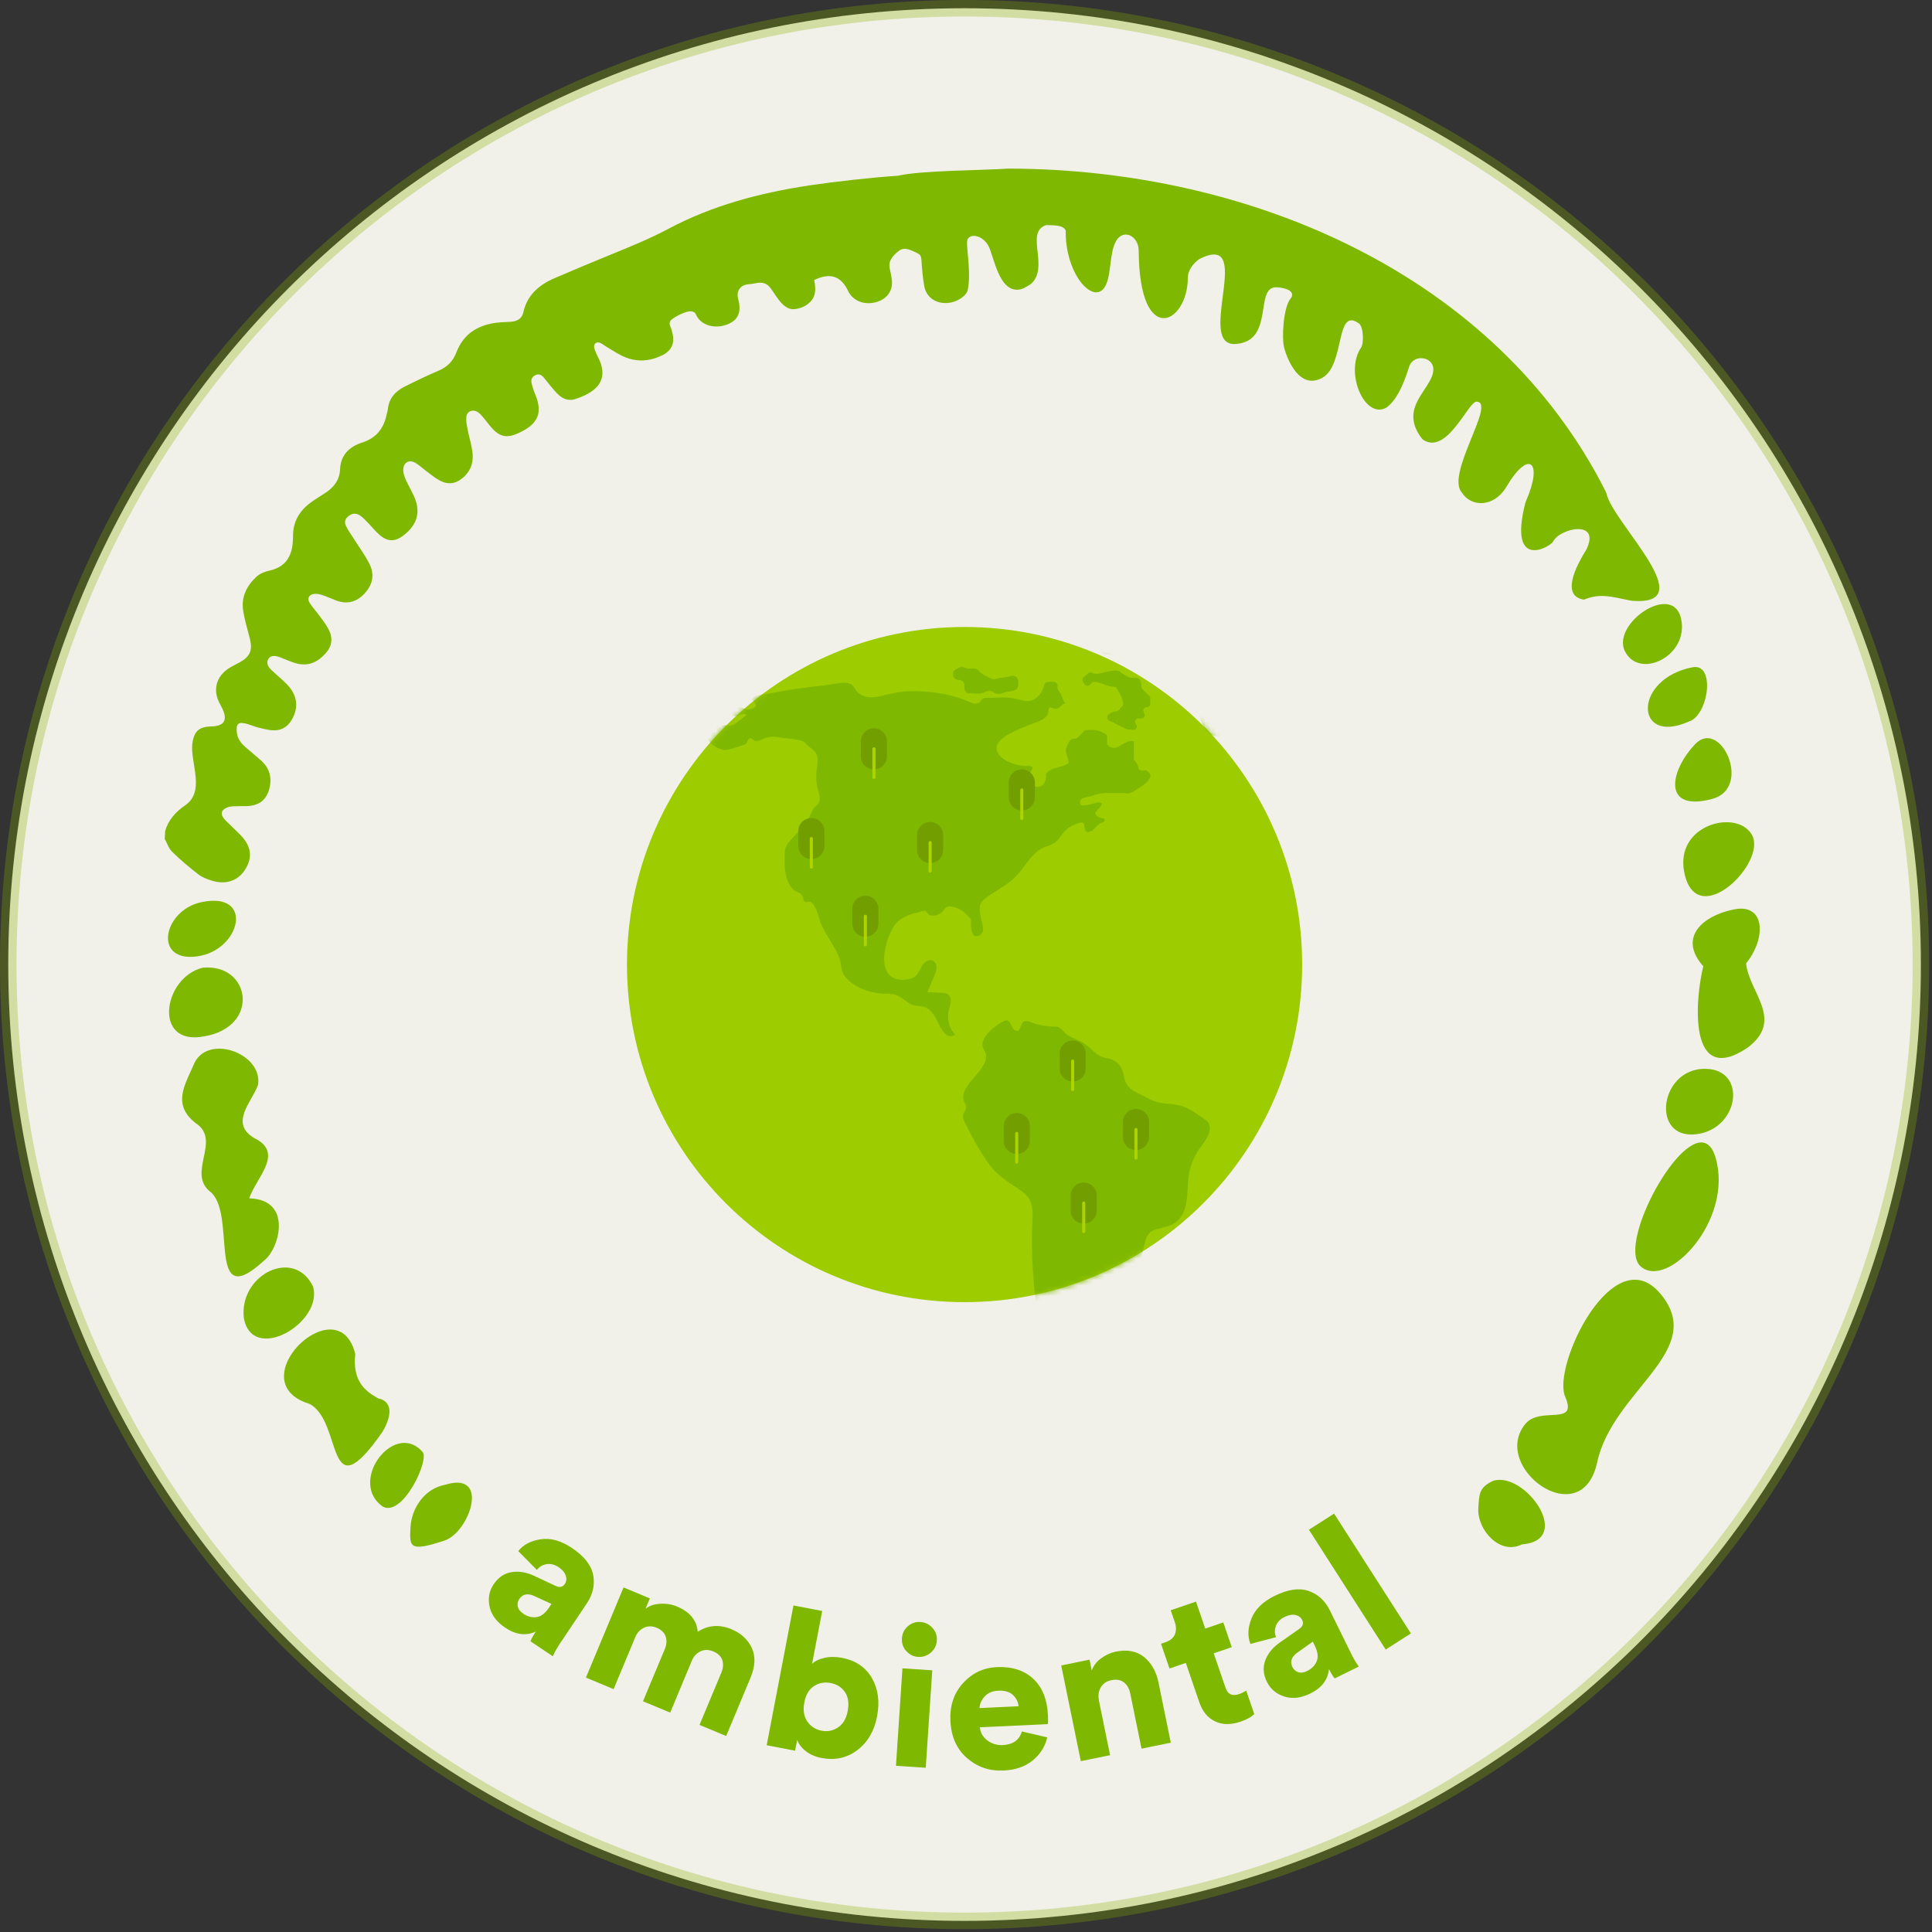
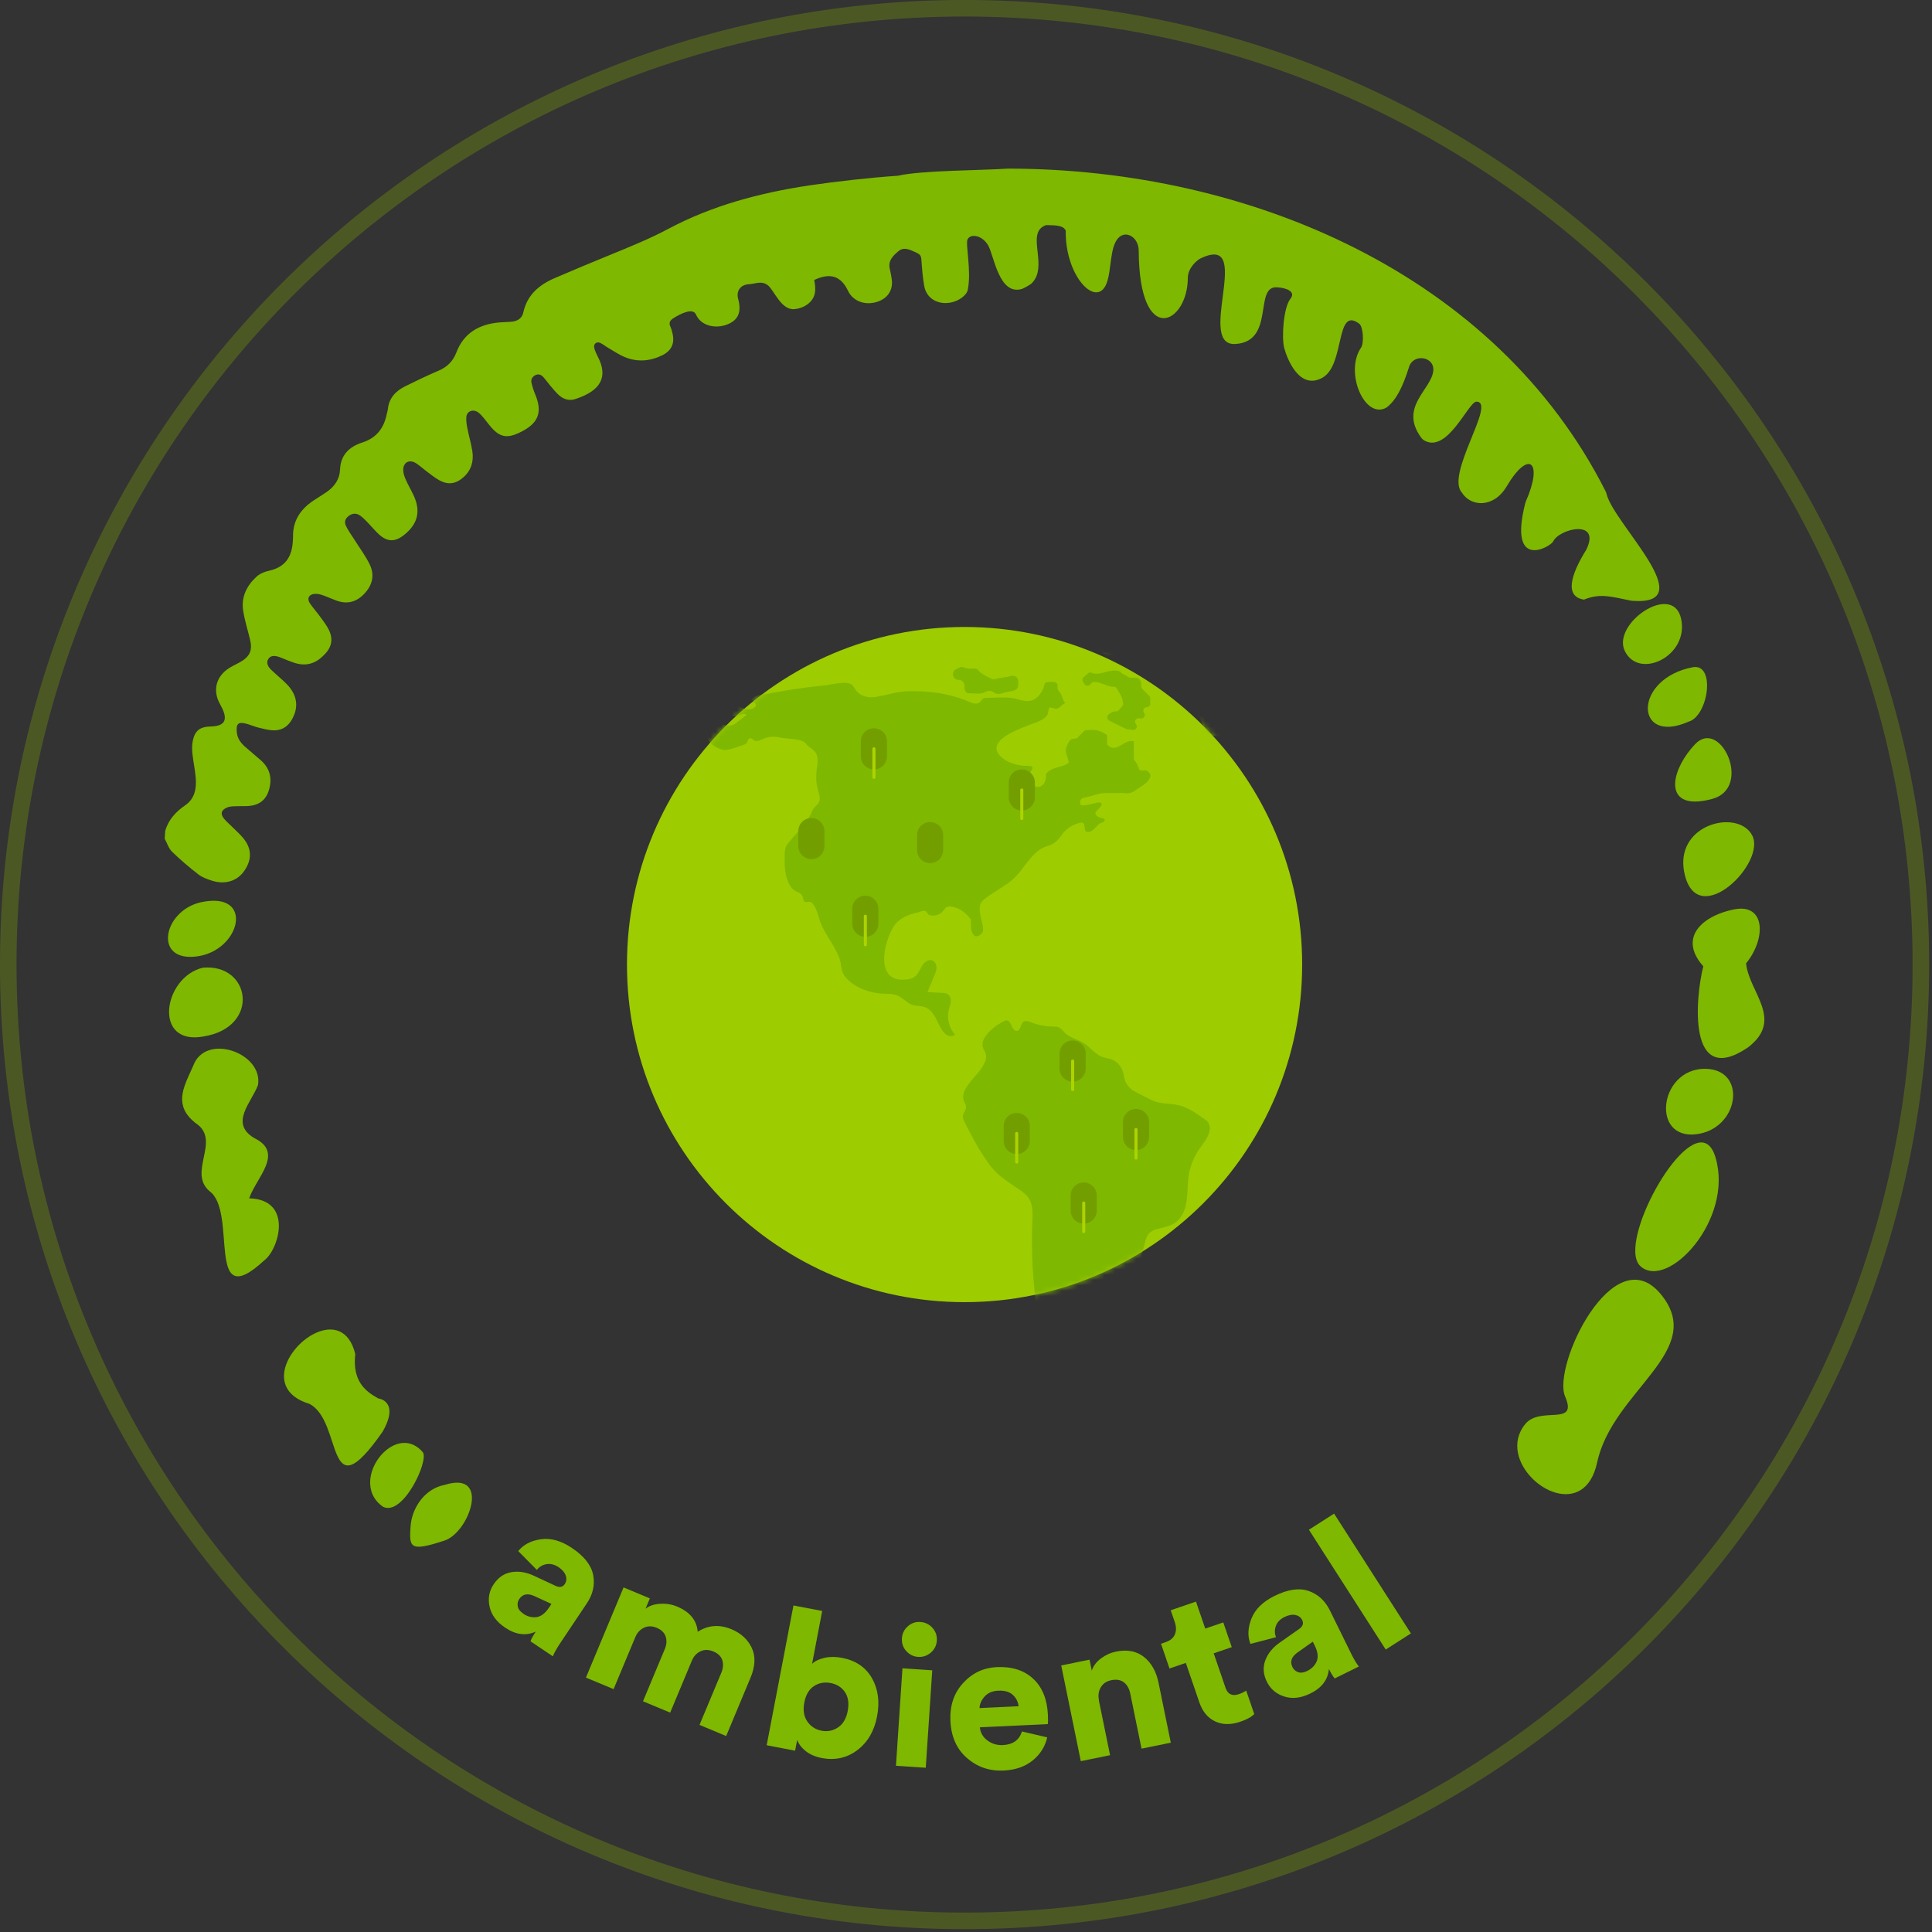
<svg xmlns="http://www.w3.org/2000/svg" width="363" height="363" viewBox="0 0 363 363" fill="none">
  <rect x="0" y="0" width="363" height="363" fill="#333333" stroke="none" />
-   <path d="M181.231 360.91C280.465 360.91 360.911 280.464 360.911 181.23C360.911 81.995 280.465 1.55 181.231 1.55C81.996 1.55 1.551 81.995 1.551 181.23C1.551 280.464 81.996 360.91 181.231 360.91Z" fill="#F2F1E9" />
  <path opacity="0.3" d="M181.231 360.91C280.465 360.91 360.911 280.464 360.911 181.23C360.911 81.995 280.465 1.55 181.231 1.55C81.996 1.55 1.551 81.995 1.551 181.23C1.551 280.464 81.996 360.91 181.231 360.91Z" stroke="#88AF00" stroke-width="3.11" stroke-miterlimit="10" />
  <path d="M92.76 297.66C93.621 296.37 94.74 295.61 96.1 295.39C97.471 295.16 98.88 295.39 100.35 296.08L104.31 297.93C105.11 298.32 105.72 298.22 106.11 297.63C106.43 297.16 106.49 296.63 106.3 296.05C106.11 295.47 105.67 294.94 104.98 294.47C104.2 293.95 103.44 293.76 102.68 293.89C101.92 294.02 101.32 294.38 100.87 294.97L97.371 291.43C98.32 290.23 99.731 289.49 101.59 289.21C103.45 288.93 105.4 289.47 107.45 290.84C109.76 292.39 111.1 294.08 111.45 295.92C111.8 297.76 111.41 299.54 110.26 301.25L105.27 308.71C104.63 309.67 104.16 310.5 103.87 311.2L99.671 308.38C99.841 307.9 100.17 307.3 100.67 306.56C98.831 307.4 96.921 307.16 94.93 305.83C93.311 304.75 92.331 303.43 91.99 301.89C91.65 300.34 91.9 298.93 92.751 297.67L92.76 297.66ZM98.331 303.21C99.13 303.74 99.951 303.95 100.8 303.84C101.65 303.72 102.43 303.13 103.16 302.04L103.61 301.36L100.42 299.89C99.15 299.31 98.201 299.49 97.57 300.43C97.281 300.86 97.18 301.33 97.281 301.83C97.371 302.33 97.721 302.79 98.341 303.2L98.331 303.21Z" fill="#7EB800" />
  <path d="M115.27 317.36L110.09 315.2L117.16 298.26L122.1 300.32L121.29 302.26C122 301.7 122.92 301.4 124.06 301.33C125.19 301.27 126.24 301.44 127.19 301.84C129.62 302.85 130.92 304.44 131.09 306.59C133.06 305.33 135.18 305.17 137.45 306.12C139.22 306.86 140.49 308.02 141.24 309.6C141.99 311.18 141.92 313.05 141.02 315.21L136.44 326.18L131.43 324.09L135.53 314.28C135.88 313.44 135.94 312.66 135.71 311.93C135.48 311.21 134.92 310.66 134.03 310.29C133.14 309.92 132.33 309.91 131.6 310.27C130.86 310.63 130.33 311.21 130 312L125.92 321.78L120.81 319.65L124.91 309.84C125.26 309 125.31 308.21 125.07 307.49C124.83 306.76 124.26 306.21 123.38 305.84C122.52 305.48 121.72 305.48 120.98 305.84C120.24 306.2 119.7 306.79 119.36 307.61L115.29 317.36H115.27Z" fill="#7EB800" />
  <path d="M149.381 328.93L144.051 327.91L149.081 301.65L154.481 302.68L152.581 312.62C153.111 312.1 153.881 311.72 154.901 311.49C155.921 311.26 157.021 311.26 158.211 311.49C160.771 311.98 162.641 313.25 163.821 315.29C164.991 317.33 165.321 319.73 164.791 322.49C164.261 325.25 163.021 327.36 161.081 328.83C159.131 330.3 156.901 330.79 154.391 330.31C153.231 330.09 152.241 329.67 151.441 329.05C150.631 328.43 150.081 327.72 149.781 326.91L149.391 328.94L149.381 328.93ZM159.271 321.46C159.551 320.01 159.371 318.83 158.751 317.92C158.121 317.01 157.231 316.44 156.071 316.22C154.911 316 153.861 316.19 152.931 316.8C152.001 317.41 151.391 318.44 151.121 319.89C150.851 321.32 151.031 322.5 151.681 323.44C152.331 324.38 153.221 324.96 154.361 325.18C155.501 325.4 156.531 325.18 157.471 324.55C158.411 323.92 159.011 322.88 159.281 321.46H159.271Z" fill="#7EB800" />
  <path d="M173.94 332.14L168.34 331.77L169.56 313.46L175.16 313.83L173.94 332.14ZM170.26 310.2C169.66 309.52 169.4 308.73 169.46 307.82C169.52 306.91 169.89 306.16 170.57 305.56C171.25 304.96 172.03 304.69 172.92 304.75C173.83 304.81 174.59 305.18 175.2 305.86C175.81 306.54 176.08 307.34 176.02 308.25C175.96 309.16 175.58 309.91 174.89 310.51C174.2 311.1 173.39 311.37 172.49 311.31C171.61 311.25 170.87 310.88 170.27 310.2H170.26Z" fill="#7EB800" />
  <path d="M192.01 325.32L196.76 326.43C196.37 328.15 195.47 329.59 194.04 330.76C192.62 331.92 190.8 332.56 188.58 332.66C185.92 332.79 183.63 332.01 181.69 330.32C179.75 328.64 178.71 326.31 178.57 323.33C178.44 320.48 179.23 318.11 180.95 316.23C182.67 314.35 184.78 313.35 187.26 313.23C190.11 313.1 192.4 313.82 194.11 315.4C195.82 316.98 196.75 319.25 196.89 322.2C196.93 323.14 196.93 323.72 196.86 323.94L184.1 324.54C184.2 325.55 184.67 326.37 185.51 327C186.35 327.64 187.33 327.93 188.43 327.88C190.32 327.79 191.52 326.93 192.01 325.31V325.32ZM184.04 320.93L191.38 320.58C191.29 319.75 190.93 319.04 190.3 318.45C189.67 317.87 188.75 317.6 187.55 317.66C186.47 317.71 185.62 318.07 185.01 318.74C184.4 319.41 184.08 320.14 184.04 320.93Z" fill="#7EB800" />
  <path d="M206.461 319.47L208.571 329.78L203.071 330.9L199.391 312.92L204.711 311.83L205.131 313.89C205.421 313 206.001 312.23 206.871 311.59C207.731 310.95 208.661 310.53 209.651 310.32C211.801 309.88 213.561 310.22 214.951 311.33C216.331 312.44 217.241 314.05 217.671 316.14L219.981 327.43L214.481 328.55L212.361 318.2C212.171 317.26 211.771 316.56 211.161 316.09C210.551 315.62 209.761 315.49 208.801 315.69C207.911 315.87 207.251 316.31 206.831 317.02C206.411 317.72 206.291 318.53 206.481 319.45L206.461 319.47Z" fill="#7EB800" />
  <path d="M224.711 300.92L226.451 305.99L229.841 304.83L231.431 309.48L228.041 310.64L230.271 317.14C230.691 318.35 231.531 318.74 232.811 318.3C233.231 318.16 233.671 317.94 234.151 317.65L235.661 322.05C235.121 322.6 234.261 323.08 233.071 323.48C231.281 324.1 229.691 324.08 228.311 323.43C226.931 322.79 225.951 321.6 225.351 319.88L222.801 312.44L219.731 313.49L218.141 308.84L219.011 308.54C219.891 308.24 220.471 307.75 220.751 307.07C221.021 306.39 221.021 305.63 220.731 304.79L219.961 302.55L224.711 300.92Z" fill="#7EB800" />
  <path d="M238.031 315.99C237.341 314.6 237.251 313.26 237.731 311.96C238.221 310.66 239.121 309.55 240.451 308.62L244.031 306.11C244.771 305.61 244.981 305.04 244.671 304.4C244.421 303.89 244.001 303.57 243.401 303.44C242.801 303.31 242.131 303.44 241.371 303.8C240.531 304.21 239.981 304.78 239.721 305.5C239.461 306.22 239.471 306.92 239.751 307.61L234.941 308.87C234.381 307.45 234.441 305.86 235.131 304.11C235.821 302.36 237.271 300.94 239.471 299.85C241.971 298.62 244.101 298.31 245.871 298.92C247.641 299.53 248.981 300.76 249.891 302.62L253.851 310.67C254.361 311.71 254.851 312.53 255.311 313.12L250.771 315.36C250.441 314.97 250.081 314.38 249.691 313.59C249.501 315.6 248.341 317.14 246.191 318.19C244.441 319.05 242.821 319.24 241.311 318.76C239.801 318.28 238.711 317.36 238.031 315.99ZM245.621 313.94C246.481 313.52 247.071 312.91 247.401 312.12C247.721 311.33 247.601 310.35 247.021 309.18L246.661 308.45L243.791 310.48C242.651 311.29 242.331 312.2 242.831 313.22C243.061 313.68 243.411 314 243.901 314.18C244.381 314.35 244.961 314.28 245.621 313.95V313.94Z" fill="#7EB800" />
  <path d="M265.09 306.9L260.36 309.93L245.93 287.42L250.66 284.39L265.09 306.9Z" fill="#7EB800" />
  <path d="M300.09 274.76C303.01 261.18 320.88 253.77 312.01 243.12C303.14 232.47 291.58 256.7 294.07 262.4C296.55 268.11 289.42 264.1 286.59 267.55C285.19 269.25 284.85 271.15 285.2 272.97C286.53 279.82 297.79 285.49 300.09 274.76Z" fill="#7EB800" />
  <path d="M36.699 210.98C39.299 212.64 38.789 215.04 38.279 217.48C37.809 219.75 37.329 222.05 39.359 223.8C44.739 227.65 38.449 247.14 49.629 236.83C52.409 234.78 55.159 225.38 46.819 225.15C48.149 221.23 53.519 216.59 47.749 213.82C43.099 211.01 47.219 207.2 48.479 203.86C49.459 197.82 38.639 193.99 36.319 200.21C35.439 202.22 34.359 204.19 34.229 206.12C34.119 207.77 34.709 209.39 36.699 210.98Z" fill="#7EB800" />
  <path d="M58.119 263.76C64.549 267.05 61.039 284.55 71.899 268.98C75.189 263.2 71.079 262.75 71.079 262.75C68.619 261.4 66.189 259.49 66.749 254.4C64.439 244.93 53.779 252.04 53.369 258.2C53.219 260.49 54.479 262.64 58.109 263.76" fill="#7EB800" />
  <path d="M308.251 237.94C313.331 242.42 325.761 229.23 322.341 217.52C319.361 207.3 306.971 227.06 307.251 235.23C307.291 236.42 307.601 237.36 308.251 237.93" fill="#7EB800" />
  <path d="M320.03 181.55C318.54 187.43 316.99 204.49 328.35 196.85C335.34 191.6 328.6 186.47 328.07 181C331.83 176.41 331.77 169.69 325.83 170.86C321.77 171.66 318.25 173.85 318.04 176.93C317.95 178.31 318.53 179.87 320.02 181.55" fill="#7EB800" />
  <path d="M316.579 164.48C319.189 174.75 331.939 162.07 329.209 156.94C326.789 152.38 316.759 154.32 316.279 161.54C316.219 162.44 316.309 163.42 316.579 164.48Z" fill="#7EB800" />
  <path d="M83.501 289.46C88.201 287.94 92.231 276.3 83.631 278.97C79.731 279.69 77.371 283.4 77.141 286.78C76.881 290.74 76.921 291.63 83.501 289.46Z" fill="#7EB800" />
  <path d="M38.299 194.73C48.979 192.97 47.119 180.99 38.109 181.82C34.369 182.7 31.989 186.42 31.779 189.66C31.569 192.88 33.479 195.64 38.299 194.73Z" fill="#7EB800" />
-   <path d="M285.91 290.18C295.83 289.43 286.54 276.39 280.56 278.22C277.84 279.47 277.93 280.79 277.76 283.35C277.49 287.37 281.77 292.25 285.91 290.19" fill="#7EB800" />
-   <path d="M45.81 247.63C47.37 256.33 60.69 248.59 58.84 241.79C55.57 234.79 46.25 238.81 45.77 246.05C45.74 246.56 45.75 247.09 45.81 247.63Z" fill="#7EB800" />
  <path d="M318.519 213.13C326.759 212.31 328.389 201 320.519 200.82C315.909 200.71 313.259 204.41 313.039 207.78C312.839 210.78 314.559 213.52 318.519 213.13Z" fill="#7EB800" />
  <path d="M321.7 150.11C329.36 148.05 323.27 134.78 318.48 139.83C316.34 142.09 314.89 144.86 314.75 147.02C314.57 149.75 316.47 151.51 321.7 150.11Z" fill="#7EB800" />
  <path d="M317.259 135.59C320.989 134.56 322.409 124.53 318.019 125.37C312.539 126.43 309.799 129.96 309.619 132.77C309.429 135.73 312.049 137.9 317.269 135.59" fill="#7EB800" />
  <path d="M37.06 179.69C45.26 178.56 47.86 167.41 37.85 169.5C34.08 170.29 31.74 173.36 31.57 175.95C31.42 178.3 33.06 180.24 37.06 179.69Z" fill="#7EB800" />
  <path d="M71.96 283.1C75.731 285 80.691 274.3 79.421 272.83C75.6 268.41 69.871 273.32 69.561 278.14C69.441 279.98 70.1 281.81 71.96 283.1Z" fill="#7EB800" />
  <path d="M305.29 122.33C307.96 127.8 317.39 123.27 315.86 116.26C314.5 110.05 305.27 115.55 304.94 120.49C304.9 121.12 305 121.75 305.29 122.34" fill="#7EB800" />
  <path d="M30.959 157.62C31.41 158.44 31.689 159.41 32.34 160.04C33.889 161.56 35.569 162.97 37.3 164.31C38.01 164.86 38.94 165.19 39.819 165.47C42.23 166.24 44.459 165.57 45.77 163.8C47.38 161.61 47.37 159.45 45.66 157.42C44.999 156.64 44.209 155.95 43.48 155.22C43.02 154.76 42.52 154.33 42.109 153.84C41.349 152.92 41.559 152.18 42.669 151.72C42.98 151.59 43.34 151.52 43.69 151.5C44.55 151.46 45.41 151.47 46.27 151.46C48.7 151.41 50.109 150.29 50.639 148.04C51.12 146.01 50.609 144.27 49.01 142.85C48.039 141.98 47.01 141.17 46.039 140.3C45.249 139.6 44.639 138.78 44.51 137.72C44.289 135.91 44.779 135.52 46.569 136.06C47.239 136.26 47.889 136.54 48.569 136.71C49.4 136.92 50.239 137.13 51.09 137.21C52.73 137.35 53.95 136.67 54.77 135.32C56.179 132.97 55.91 130.62 53.889 128.55C52.959 127.6 51.889 126.76 50.929 125.82C50.179 125.09 50.049 124.39 50.419 123.81C50.799 123.21 51.459 123.09 52.52 123.46C53.029 123.64 53.52 123.88 54.029 124.07C54.65 124.3 55.27 124.56 55.91 124.7C58.169 125.21 59.849 124.27 61.239 122.68C62.529 121.21 62.529 119.62 61.609 118C61.109 117.12 60.469 116.31 59.859 115.48C59.319 114.75 58.7 114.07 58.2 113.31C57.63 112.44 58.039 111.67 59.12 111.58C59.599 111.54 60.13 111.66 60.599 111.82C61.48 112.12 62.33 112.52 63.2 112.84C65.23 113.58 66.939 113.12 68.389 111.62C69.98 109.98 70.439 108.07 69.469 106.06C68.669 104.41 67.539 102.91 66.559 101.35C66.039 100.52 65.439 99.72 65.019 98.85C64.619 98.03 64.879 97.39 65.589 96.89C66.279 96.4 67.009 96.38 67.749 96.93C68.269 97.32 68.719 97.8 69.169 98.26C69.859 98.97 70.48 99.75 71.219 100.42C72.799 101.85 74.23 101.85 75.909 100.52C78.48 98.48 79.09 96.09 77.749 93.15C77.279 92.13 76.689 91.15 76.239 90.12C75.989 89.55 75.76 88.91 75.76 88.3C75.76 86.83 76.95 86.24 78.209 87.06C78.849 87.48 79.419 88.01 80.04 88.47C80.84 89.06 81.609 89.72 82.48 90.2C84.18 91.16 85.629 90.95 87.079 89.67C88.57 88.34 89.029 86.65 88.749 84.79C88.54 83.39 88.119 82.03 87.849 80.64C87.699 79.88 87.549 79.08 87.62 78.33C87.719 77.25 88.879 76.82 89.809 77.46C90.179 77.72 90.499 78.07 90.79 78.42C91.329 79.06 91.809 79.74 92.37 80.37C93.9 82.09 95.229 82.36 97.339 81.41C101.219 79.66 101.989 77.52 100.539 74.04C100.249 73.35 100.019 72.63 99.859 71.91C99.719 71.26 100.029 70.73 100.669 70.45C101.249 70.2 101.749 70.45 102.119 70.88C102.569 71.4 102.969 71.96 103.409 72.48C103.929 73.09 104.429 73.72 105.019 74.25C105.869 75.01 106.939 75.35 108.059 74.99C112.969 73.41 114.269 70.76 112.329 67.03C112.159 66.7 111.999 66.35 111.859 66C111.759 65.76 111.659 65.5 111.629 65.25C111.549 64.54 112.149 64.12 112.809 64.44C113.289 64.67 113.709 65.03 114.179 65.3C115.249 65.92 116.269 66.63 117.409 67.1C119.779 68.07 122.149 67.87 124.419 66.76C126.169 65.9 126.799 64.52 126.359 62.66C126.259 62.23 126.149 61.78 125.959 61.38C125.629 60.66 125.879 60.2 126.519 59.79C127.719 59.03 130.169 57.72 130.769 59.1C131.699 61.23 134.409 61.84 136.669 60.95C138.719 60.14 139.359 58.62 138.689 56.15C138.289 54.69 139.109 53.48 140.729 53.4C141.919 53.34 143.079 52.68 144.269 53.6C145.459 54.53 146.779 58.37 149.319 58.08C150.429 57.95 151.419 57.54 152.209 56.75C153.419 55.53 153.249 54.04 152.979 52.61C155.989 51.18 158.019 51.86 159.339 54.65C160.219 56.51 162.349 57.38 164.569 56.78C166.709 56.2 167.849 54.56 167.549 52.47C167.459 51.84 167.359 51.22 167.199 50.6C166.779 49.02 167.779 48.04 168.839 47.17C169.879 46.32 170.979 46.95 172.019 47.39C172.129 47.43 172.219 47.51 172.329 47.56C172.899 47.8 173.079 48.18 173.119 48.79C173.239 50.46 173.359 52.14 173.659 53.78C174.079 56.05 176.149 57.28 178.569 56.86C180.149 56.58 181.629 55.47 181.829 54.47C182.209 52.61 182.069 50.38 181.909 48.53C181.759 46.78 181.579 45.38 181.799 44.96C182.359 43.85 184.539 44.16 185.669 46.12C186.779 48.03 187.679 55.57 192.009 54.29C192.319 54.2 193.539 53.51 193.779 53.29C195.409 51.75 195.189 49.48 194.959 47.38C194.709 45.08 194.439 42.99 196.569 42.29C198.249 42.34 199.769 42.29 200.239 43.33C200.109 51.26 205.129 57.05 207.399 54.18C208.909 52.26 208.339 47.5 209.739 45.21C211.159 42.9 213.939 44.39 213.949 47.1C214.049 65.44 223.139 60.86 223.179 52.23C223.179 50.32 224.919 48.86 225.579 48.55C231.019 45.94 230.379 50.77 229.729 55.81C229.149 60.27 228.569 64.88 232.169 64.63C239.599 64.12 235.569 53.78 239.879 53.98C241.649 54.06 243.559 54.77 242.449 56.15C241.149 57.76 240.759 63.46 241.299 65.43C241.839 67.4 244.129 73.37 248.449 70.98C252.779 68.59 250.839 57.45 255.369 60.81C256.169 61.4 256.289 64.49 255.729 65.31C252.549 69.97 256.449 78.95 260.529 76.56C262.269 75.23 263.519 72.86 264.749 68.93C265.549 66.37 269.539 66.97 269.299 69.64C268.989 73.18 262.819 76.44 266.989 82.18C267.159 82.42 267.379 82.64 267.639 82.78C272.009 85.2 275.889 75.48 277.399 75.47C279.369 75.47 277.799 79.02 276.209 82.95C274.679 86.74 273.119 90.89 274.679 92.56C276.309 95.2 280.619 95.55 283.089 91.38C287.239 84.38 289.989 86.7 286.709 94.16C286.659 94.28 286.609 94.41 286.579 94.53C283.319 107.4 291.349 102.71 291.809 101.75C292.999 99.27 300.889 97.48 298.039 103.29C294.969 108.22 294.029 112.13 297.619 112.66C300.649 111.43 302.679 112.09 306.359 112.84C306.479 112.86 306.609 112.88 306.729 112.89C319.879 113.85 303.289 98.5 301.869 92.86C301.819 92.67 301.769 92.49 301.679 92.32C281.059 51.49 234.709 31.76 189.569 31.68C189.499 31.68 189.429 31.68 189.349 31.68C184.539 32.02 173.059 32 168.719 33.02C163.689 33.35 156.849 34.12 152.029 34.84C142.759 36.24 133.819 38.61 125.589 42.99C122.079 44.86 118.399 46.35 114.709 47.86C111.199 49.29 107.709 50.76 104.229 52.25C101.239 53.53 99.029 55.47 98.329 58.69C98.07 59.88 97.159 60.38 95.949 60.46C95.289 60.5 94.619 60.52 93.959 60.57C90.029 60.87 87.129 62.6 85.76 66.19C85.12 67.85 84.07 68.94 82.4 69.65C80.269 70.56 78.18 71.56 76.109 72.59C74.279 73.5 73.059 74.86 72.87 76.92C72.84 77.21 72.73 77.5 72.669 77.79C72.139 80.37 70.829 82.26 68.049 83.15C65.579 83.94 63.989 85.54 63.889 88.23C63.829 90.02 62.87 91.4 61.38 92.44C60.559 93.01 59.7 93.51 58.87 94.07C56.419 95.71 54.999 97.89 55.059 100.83C55.059 101.16 55.029 101.5 55.01 101.83C54.819 104.59 53.62 106.56 50.569 107.23C49.73 107.41 48.809 107.79 48.2 108.35C46.34 110.05 45.309 112.18 45.679 114.67C45.95 116.5 46.529 118.3 46.969 120.11C47.489 122.22 46.95 123.4 44.98 124.48C44.27 124.87 43.52 125.2 42.859 125.65C40.609 127.19 39.989 129.66 41.209 132.04C41.4 132.41 41.599 132.77 41.779 133.15C42.809 135.34 42.13 136.43 39.66 136.49C37.599 136.54 36.639 137.23 36.23 139.15C36.059 139.93 36.069 140.78 36.15 141.58C36.309 143.1 36.65 144.6 36.77 146.12C36.94 148.12 36.63 150.05 34.779 151.32C32.989 152.55 31.64 154.05 31.04 156.11L30.939 157.67L30.959 157.62Z" fill="#7EB800" />
  <path d="M181.231 244.66C216.262 244.66 244.661 216.261 244.661 181.23C244.661 146.198 216.262 117.8 181.231 117.8C146.199 117.8 117.801 146.198 117.801 181.23C117.801 216.261 146.199 244.66 181.231 244.66Z" fill="#9DCC00" />
  <mask id="mask0_1753_8911" style="mask-type:luminance" maskUnits="userSpaceOnUse" x="117" y="117" width="128" height="128">
    <path d="M181.231 244.66C216.262 244.66 244.661 216.261 244.661 181.23C244.661 146.198 216.262 117.8 181.231 117.8C146.199 117.8 117.801 146.198 117.801 181.23C117.801 216.261 146.199 244.66 181.231 244.66Z" fill="white" />
  </mask>
  <g mask="url(#mask0_1753_8911)">
    <path d="M133.221 137.32C133.731 136.77 134.711 136.5 135.441 136.32C136.181 136.14 136.941 136.49 137.691 136.21C137.991 136.1 138.251 135.9 138.501 135.7C139.101 135.24 139.701 134.78 140.301 134.31C140.041 134.1 139.671 134.11 139.351 134.21C139.031 134.3 138.741 134.47 138.411 134.53C138.171 134.58 137.921 134.57 137.681 134.57C137.611 134.57 137.531 134.57 137.481 134.52C137.421 134.47 137.411 134.38 137.411 134.3C137.391 133.91 137.391 133.48 137.631 133.17C137.941 132.77 138.551 132.74 139.051 132.87C139.541 133 140.011 133.25 140.521 133.29C140.921 133.31 141.951 133.07 142.031 132.56C142.091 132.17 141.401 131.65 141.181 131.38C141.981 130.45 143.401 130.49 144.501 130.31C146.071 130.05 147.621 129.73 149.191 129.49C151.101 129.2 153.011 128.97 154.931 128.78C156.131 128.67 159.161 127.8 160.111 128.72C160.391 128.99 160.561 129.34 160.781 129.65C161.631 130.83 163.091 131.17 164.481 130.96C166.571 130.64 168.401 129.94 170.571 129.88C174.771 129.77 178.571 130.32 182.421 132C182.961 132.23 183.641 132.33 184.081 131.95C184.361 131.71 184.521 131.31 184.861 131.18C184.991 131.13 185.131 131.13 185.271 131.13C186.961 131.13 188.681 130.91 190.371 131.2C191.591 131.41 192.831 132.04 194.061 131.53C195.201 131.05 195.921 129.83 196.231 128.68C196.271 128.54 196.301 128.4 196.411 128.3C196.671 128.08 197.861 128.07 198.151 128.14C198.461 128.22 198.751 128.52 198.701 128.84C198.561 129.79 199.201 129.9 199.521 130.82C199.681 131.29 199.791 131.76 200.161 132.1C199.491 132.28 199.021 133.29 198.281 133.16C197.321 132.99 197.051 132.48 196.951 133.78C196.901 134.42 196.351 134.9 195.801 135.22C194.081 136.22 184.411 138.58 188.051 142.18C189.081 143.2 190.941 143.78 192.351 143.89C192.861 143.93 194.541 143.7 193.811 144.73C193.441 145.25 193.271 145.92 193.431 146.53C193.581 147.14 194.081 147.68 194.701 147.81C196.091 148.1 196.671 146.54 196.521 145.43C197.661 143.96 199.591 144.32 200.821 143.3C200.681 142.24 199.991 141.33 200.381 140.39C200.601 139.86 200.801 139.24 201.371 138.84C201.671 138.81 202.001 138.77 202.311 138.74C202.841 138.21 203.341 137.71 203.841 137.21C205.971 137.05 206.401 137.13 207.901 138.03C208.141 138.32 207.971 138.69 208.001 139.03C208.031 139.31 208.001 139.59 208.001 139.85C208.651 140.61 209.301 140.69 210.221 140.25C211.081 139.84 211.851 139.01 213.041 139.27V142.75C213.611 143.32 213.851 143.94 214.031 144.61C214.461 144.93 214.971 144.69 215.441 144.76C215.861 145.14 216.371 145.48 216.041 146.19C215.461 147.31 214.241 147.8 213.271 148.54C212.891 148.83 212.271 149.13 211.561 149.05C210.441 148.92 209.291 149.07 208.161 149C206.561 148.89 205.141 149.63 203.621 149.9C203.231 149.97 202.731 150.35 202.991 151.14C203.171 151.71 205.941 150.78 206.351 150.78C208.071 150.78 205.851 152.36 205.821 152.66C205.761 153.25 206.441 153.62 207.031 153.71C207.231 153.74 207.471 153.78 207.551 153.97C207.621 154.13 207.511 154.32 207.361 154.42C207.211 154.52 207.031 154.55 206.871 154.62C206.461 154.78 206.161 155.12 205.861 155.44C205.561 155.76 205.251 156.1 204.831 156.24C203.111 156.83 204.381 154.3 203.041 154.56C201.611 154.84 200.301 155.68 199.471 156.88C198.561 158.19 198.081 158.53 196.561 159.05C194.071 159.89 192.771 162.57 191.121 164.4C189.491 166.21 187.311 167.18 185.391 168.6C185.021 168.87 184.651 169.15 184.391 169.52C183.871 170.26 184.121 171.37 184.251 172.2C184.341 172.81 184.981 174.69 184.561 175.23C184.191 175.7 183.771 176.04 183.111 175.86C182.241 174.98 182.471 173.84 182.431 172.76C181.471 171.49 180.221 170.47 178.581 170.32C178.401 170.3 178.211 170.3 178.041 170.35C177.631 170.48 177.411 170.9 177.141 171.22C176.541 171.92 175.501 172.2 174.631 171.92C174.121 171.75 174.251 171 173.421 171.14C173.061 171.2 172.741 171.38 172.391 171.45C170.791 171.79 168.931 172.5 167.971 173.97C166.011 176.98 164.181 184.9 170.481 184.02C171.071 183.94 171.661 183.73 172.091 183.32C172.651 182.8 172.891 182.02 173.301 181.38C173.721 180.74 174.511 180.18 175.211 180.48C175.701 180.69 175.961 181.27 175.951 181.81C175.951 182.35 175.731 182.86 175.531 183.35C175.101 184.37 174.671 185.39 174.251 186.41C175.141 186.45 176.031 186.5 176.921 186.54C177.351 186.56 177.801 186.59 178.141 186.85C178.551 187.16 178.681 187.74 178.631 188.26C178.581 188.78 178.381 189.27 178.261 189.77C177.871 191.38 178.321 193.16 179.421 194.39C179.071 194.72 178.511 194.74 178.071 194.55C177.631 194.35 177.301 193.98 177.031 193.58C176.491 192.78 176.161 191.87 175.681 191.03C175.201 190.2 174.511 189.41 173.581 189.17C172.501 188.88 171.651 189.11 170.631 188.4C169.901 187.89 169.231 187.25 168.391 186.96C167.581 186.67 166.701 186.73 165.851 186.69C163.311 186.57 160.321 185.48 158.721 183.41C158.101 182.6 158.121 181.71 157.921 180.76C157.751 179.96 157.381 179.19 157.001 178.46C156.141 176.83 155.011 175.36 154.301 173.65C153.791 172.43 153.641 171.19 152.901 170.06C152.721 169.78 152.481 169.48 152.141 169.44C151.841 169.4 151.511 169.58 151.241 169.44C150.931 169.28 150.931 168.86 150.831 168.53C150.591 167.7 149.761 167.69 149.181 167.23C148.571 166.75 148.171 165.98 147.911 165.26C147.371 163.74 147.411 162.06 147.441 160.47C147.451 160.04 147.481 159.59 147.631 159.19C147.791 158.77 148.081 158.42 148.371 158.08C149.701 156.49 151.381 154.89 152.311 153.02C152.531 152.58 152.681 152.11 153.001 151.73C153.201 151.49 153.461 151.3 153.671 151.06C154.331 150.31 153.901 149.21 153.671 148.38C153.381 147.31 153.291 146.18 153.401 145.07C153.491 144.17 153.711 143.26 153.591 142.36C153.391 140.83 152.141 140.68 151.351 139.65C150.661 138.75 147.801 138.84 146.731 138.6C145.351 138.29 144.331 138.36 143.081 138.97C142.751 139.13 142.301 139.29 141.921 139.21C141.561 139.13 141.311 138.65 140.921 138.7C140.531 138.75 140.501 139.3 140.261 139.62C140.081 139.85 139.781 139.94 139.501 140.02C138.381 140.33 136.761 141.15 135.641 140.83C134.531 140.51 133.221 139.71 132.901 138.54C132.751 138.01 132.891 137.6 133.181 137.29L133.221 137.32Z" fill="#7EB800" />
    <path d="M202.401 262.35C202.401 262.35 202.381 262.34 202.361 262.33C199.921 261.06 198.071 259.01 197.131 256.4C197.051 256.18 196.981 255.95 197.001 255.72C197.021 255.43 197.191 255.17 197.301 254.89C197.731 253.86 197.391 252.66 196.881 251.67C196.121 250.2 195.351 249.18 195.071 247.54C194.731 245.55 194.481 243.55 194.291 241.54C193.921 237.61 193.811 233.66 193.971 229.72C194.021 228.63 194.081 227.53 193.841 226.46C193.411 224.54 191.941 223.78 190.431 222.77C188.761 221.66 187.141 220.5 185.941 218.86C184.101 216.35 182.661 213.67 181.271 210.89C181.081 210.5 180.881 210.09 180.921 209.66C180.991 209.03 181.581 208.51 181.511 207.88C181.481 207.56 181.281 207.29 181.151 207C180.811 206.22 180.991 205.29 181.421 204.56C182.431 202.81 184.081 201.59 184.991 199.71C185.271 199.14 185.381 198.46 185.171 197.87C185.051 197.52 184.821 197.21 184.701 196.86C184.481 196.22 184.661 195.49 185.021 194.92C185.811 193.64 187.281 192.56 188.591 191.88C188.741 191.8 188.901 191.72 189.071 191.72C189.581 191.7 189.881 192.28 190.071 192.75C190.261 193.22 190.631 193.78 191.131 193.68C191.801 193.54 191.721 192.49 192.231 192.03C192.781 191.54 194.041 192.25 194.641 192.41C195.811 192.71 196.991 192.9 198.191 192.9C199.311 192.81 199.701 193.82 200.471 194.39C201.431 195.11 202.661 195.37 203.661 196.01C204.851 196.78 205.711 198.05 207.031 198.56C207.571 198.77 208.151 198.83 208.691 199.01C210.301 199.53 210.971 200.85 211.201 202.33C211.391 203.55 212.181 204.59 213.291 205.13C213.331 205.15 213.371 205.17 213.411 205.19C214.941 205.98 214.831 205.94 216.361 206.69C218.331 207.66 220.341 207.15 222.321 207.91C223.831 208.49 225.121 209.44 226.431 210.37C226.641 210.52 226.861 210.67 226.991 210.89C227.981 212.46 226.431 214.37 225.561 215.55C224.461 217.05 223.641 218.95 223.351 220.79C222.921 223.57 223.501 227.17 221.291 229.34C220.261 230.35 218.811 230.56 217.481 230.9C215.841 231.32 215.411 232.11 215.041 233.75C214.521 236.04 213.821 238.74 212.491 240.72C211.891 241.61 211.001 242.35 209.951 242.55C209.481 242.63 208.371 242.2 208.011 242.61C207.411 243.32 208.841 243.82 209.161 244.46C209.551 245.25 209.241 246.31 208.491 246.76C207.761 247.2 206.681 247.08 206.061 247.71C205.471 248.32 205.751 249.68 204.761 249.9C204.281 250 203.731 249.67 203.311 249.92C202.871 250.19 202.961 250.86 203.231 251.3C203.501 251.74 203.891 252.14 203.911 252.66C203.931 253.16 203.581 253.58 203.291 253.99C203.001 254.4 202.751 254.92 202.951 255.37C203.121 255.75 203.551 255.92 203.911 256.14C205.271 256.96 203.831 260.54 203.571 261.81C203.541 261.97 203.501 262.14 203.401 262.27C203.171 262.56 202.711 262.53 202.371 262.37L202.401 262.35Z" fill="#7EB800" />
    <path d="M224.201 123.31C224.201 123.31 224.151 123.29 224.121 123.28C223.181 122.91 223.301 121.56 224.291 121.38C224.781 121.29 225.171 121.21 225.361 121.12C226.511 120.56 225.901 119.73 224.831 119.92C222.211 120.38 219.651 121.09 217.051 121.59C215.411 121.9 214.051 123.01 212.551 123.67C212.231 123.81 211.891 123.94 211.531 123.94C210.871 123.94 210.301 123.52 209.681 123.31C209.041 123.09 208.351 123.08 207.701 122.87C207.061 122.67 206.421 122.17 206.391 121.49C207.161 120.6 208.381 120.22 209.551 120.08C210.911 119.91 212.231 119.98 213.551 119.56C214.911 119.13 216.161 118.39 217.561 118.06C219.041 117.7 220.581 117.8 222.091 117.9C224.301 118.05 226.511 118.2 228.721 118.34C229.071 118.36 229.421 118.39 229.771 118.41C231.451 118.52 233.981 118.92 235.581 118.2C235.791 118.1 235.991 117.96 236.211 117.91C236.471 117.85 236.741 117.93 236.991 118C239.401 118.72 241.531 118.84 244.041 118.83C246.061 118.82 248.081 118.81 250.101 118.8C250.591 118.8 251.101 118.8 251.571 118.66C251.951 118.55 252.301 118.36 252.691 118.3C253.431 118.19 255.641 118.94 255.761 119.77C255.781 119.94 255.761 120.13 255.661 120.27C255.571 120.39 255.441 120.45 255.311 120.52C254.751 120.79 254.181 121.06 253.701 121.45C253.221 121.84 252.831 122.38 252.751 123C252.701 123.39 252.781 123.8 252.581 124.14C252.431 124.39 252.161 124.55 251.881 124.65C251.221 124.89 250.491 124.87 249.801 125C248.611 125.22 247.751 126.06 247.911 127.34C247.971 127.82 248.181 128.29 248.071 128.76C247.971 129.17 247.621 129.47 247.241 129.64C245.621 130.33 243.641 129.98 241.941 130.37C239.701 130.89 237.821 132.43 235.611 133.05C234.471 133.37 233.421 133.56 232.641 134.51C231.791 135.54 231.571 136.98 230.461 137.82C229.731 138.37 228.711 138.5 227.861 138.17C225.931 137.4 225.231 134.2 224.881 132.4C224.821 132.1 224.771 131.77 224.921 131.5C225.201 130.98 226.191 131.38 226.671 131.23C227.391 131 227.961 130.34 228.151 129.63C228.431 128.6 228.081 127.48 227.521 126.57C226.771 125.37 225.731 124.2 224.451 123.46C224.371 123.41 224.281 123.37 224.191 123.33L224.201 123.31Z" fill="#7EB800" />
    <path d="M205.091 128.33C204.971 128.44 204.871 128.56 204.761 128.67C204.481 128.95 204.011 128.9 203.791 128.57C203.691 128.41 203.581 128.26 203.481 128.1C203.301 127.84 203.351 127.48 203.591 127.27C203.831 127.06 204.111 126.81 204.431 126.52C204.621 126.35 204.891 126.3 205.121 126.41C206.601 127.1 208.381 125.61 210.241 126.09C210.371 126.12 210.491 126.2 210.581 126.31C210.871 126.7 211.471 126.83 212.021 127.22C212.121 127.29 212.251 127.33 212.381 127.33H213.521C213.631 127.33 213.741 127.36 213.841 127.42C214.581 127.86 214.371 128.5 214.431 129.07C214.451 129.21 214.511 129.34 214.611 129.44C215.051 129.88 215.491 130.32 215.931 130.76C216.051 130.88 216.121 131.04 216.121 131.21V132.24C216.121 132.59 215.831 132.88 215.481 132.87H215.461C214.981 132.86 214.671 133.36 214.881 133.79C214.931 133.88 214.971 133.98 215.021 134.07C215.241 134.5 214.911 135 214.431 134.99C214.261 134.99 214.081 134.96 213.911 134.96C213.401 134.94 213.091 135.51 213.361 135.93C213.441 136.06 213.531 136.2 213.571 136.34C213.681 136.72 213.401 137.1 213.001 137.13C212.641 137.16 212.251 137.03 211.951 137.05C211.841 137.05 211.731 137.05 211.631 136.99C210.471 136.41 209.441 135.89 208.391 135.37C208.181 135.26 208.041 135.04 208.041 134.8V134.74C208.041 134.52 208.151 134.32 208.341 134.2C208.701 133.98 209.041 133.65 209.571 133.67C210.231 133.7 210.411 133.09 210.781 132.79C210.921 132.67 211.011 132.5 211.011 132.32C211.031 131.14 210.371 130.29 209.821 129.33C209.701 129.13 209.481 129.01 209.251 129.02C207.961 129.06 206.881 128.08 205.511 128.13C205.361 128.13 205.211 128.19 205.101 128.3L205.091 128.33Z" fill="#7EB800" />
    <path d="M183.831 125.97C184.461 126.71 185.381 127.07 186.241 127.52C186.501 127.65 186.791 127.67 187.071 127.58C187.981 127.26 188.991 127.32 189.951 127.01C190.631 126.79 191.321 127.31 191.321 128.02V128.7C191.321 129.14 191.041 129.54 190.631 129.69C189.921 129.96 189.051 129.94 188.301 130.25C187.891 130.43 187.231 130.48 186.711 130.08C186.241 129.72 185.621 129.73 185.161 129.99C184.091 130.58 182.981 130.18 181.891 130.27C181.771 130.28 181.641 130.14 181.491 129.98C181.311 129.78 181.211 129.53 181.211 129.26V128.8C181.211 128.21 180.731 127.74 180.151 127.74C180.141 127.74 180.131 127.74 180.111 127.74C178.981 127.74 178.631 126.21 179.651 125.73C179.851 125.64 180.041 125.54 180.231 125.44C180.531 125.28 180.881 125.28 181.191 125.43C181.761 125.7 182.381 125.62 183.021 125.61C183.341 125.61 183.641 125.73 183.851 125.97H183.831Z" fill="#7EB800" />
  </g>
  <path d="M166.65 139.3C166.65 137.941 165.551 136.84 164.195 136.84C162.839 136.84 161.74 137.941 161.74 139.3V142.1C161.74 143.458 162.839 144.56 164.195 144.56C165.551 144.56 166.65 143.458 166.65 142.1V139.3Z" fill="#739E00" />
  <path d="M164.199 140.7V146.06" stroke="#ADD300" stroke-width="0.58" stroke-miterlimit="10" stroke-linecap="round" />
  <path d="M194.439 147.02C194.439 145.661 193.34 144.56 191.984 144.56C190.628 144.56 189.529 145.661 189.529 147.02V149.82C189.529 151.179 190.628 152.28 191.984 152.28C193.34 152.28 194.439 151.179 194.439 149.82V147.02Z" fill="#739E00" />
  <path d="M191.98 148.43V153.79" stroke="#ADD300" stroke-width="0.58" stroke-miterlimit="10" stroke-linecap="round" />
  <path d="M177.211 156.91C177.211 155.552 176.112 154.45 174.756 154.45C173.4 154.45 172.301 155.552 172.301 156.91V159.71C172.301 161.069 173.4 162.17 174.756 162.17C176.112 162.17 177.211 161.069 177.211 159.71V156.91Z" fill="#739E00" />
-   <path d="M174.76 158.31V163.67" stroke="#ADD300" stroke-width="0.58" stroke-miterlimit="10" stroke-linecap="round" />
  <path d="M154.9 156.16C154.9 154.802 153.801 153.7 152.445 153.7C151.089 153.7 149.99 154.802 149.99 156.16V158.96C149.99 160.319 151.089 161.42 152.445 161.42C153.801 161.42 154.9 160.319 154.9 158.96V156.16Z" fill="#739E00" />
-   <path d="M152.439 157.56V162.92" stroke="#ADD300" stroke-width="0.58" stroke-miterlimit="10" stroke-linecap="round" />
  <path d="M215.9 210.82C215.9 209.461 214.801 208.36 213.445 208.36C212.089 208.36 210.99 209.461 210.99 210.82V213.62C210.99 214.978 212.089 216.08 213.445 216.08C214.801 216.08 215.9 214.978 215.9 213.62V210.82Z" fill="#739E00" />
  <path d="M213.439 212.22V217.59" stroke="#ADD300" stroke-width="0.58" stroke-miterlimit="10" stroke-linecap="round" />
  <path d="M206.07 224.64C206.07 223.282 204.971 222.18 203.615 222.18C202.259 222.18 201.16 223.282 201.16 224.64V227.44C201.16 228.799 202.259 229.9 203.615 229.9C204.971 229.9 206.07 228.799 206.07 227.44V224.64Z" fill="#739E00" />
  <path d="M203.619 226.04V231.4" stroke="#ADD300" stroke-width="0.58" stroke-miterlimit="10" stroke-linecap="round" />
  <path d="M193.49 211.57C193.49 210.211 192.391 209.11 191.035 209.11C189.679 209.11 188.58 210.211 188.58 211.57V214.37C188.58 215.728 189.679 216.83 191.035 216.83C192.391 216.83 193.49 215.728 193.49 214.37V211.57Z" fill="#739E00" />
  <path d="M191.029 212.97V218.34" stroke="#ADD300" stroke-width="0.58" stroke-miterlimit="10" stroke-linecap="round" />
  <path d="M203.99 197.96C203.99 196.601 202.891 195.5 201.535 195.5C200.179 195.5 199.08 196.601 199.08 197.96V200.76C199.08 202.119 200.179 203.22 201.535 203.22C202.891 203.22 203.99 202.119 203.99 200.76V197.96Z" fill="#739E00" />
  <path d="M201.539 199.36V204.72" stroke="#ADD300" stroke-width="0.58" stroke-miterlimit="10" stroke-linecap="round" />
  <path d="M165.041 170.75C165.041 169.391 163.942 168.29 162.586 168.29C161.23 168.29 160.131 169.391 160.131 170.75V173.55C160.131 174.909 161.23 176.01 162.586 176.01C163.942 176.01 165.041 174.909 165.041 173.55V170.75Z" fill="#739E00" />
  <path d="M162.59 172.15V177.51" stroke="#ADD300" stroke-width="0.58" stroke-miterlimit="10" stroke-linecap="round" />
</svg>